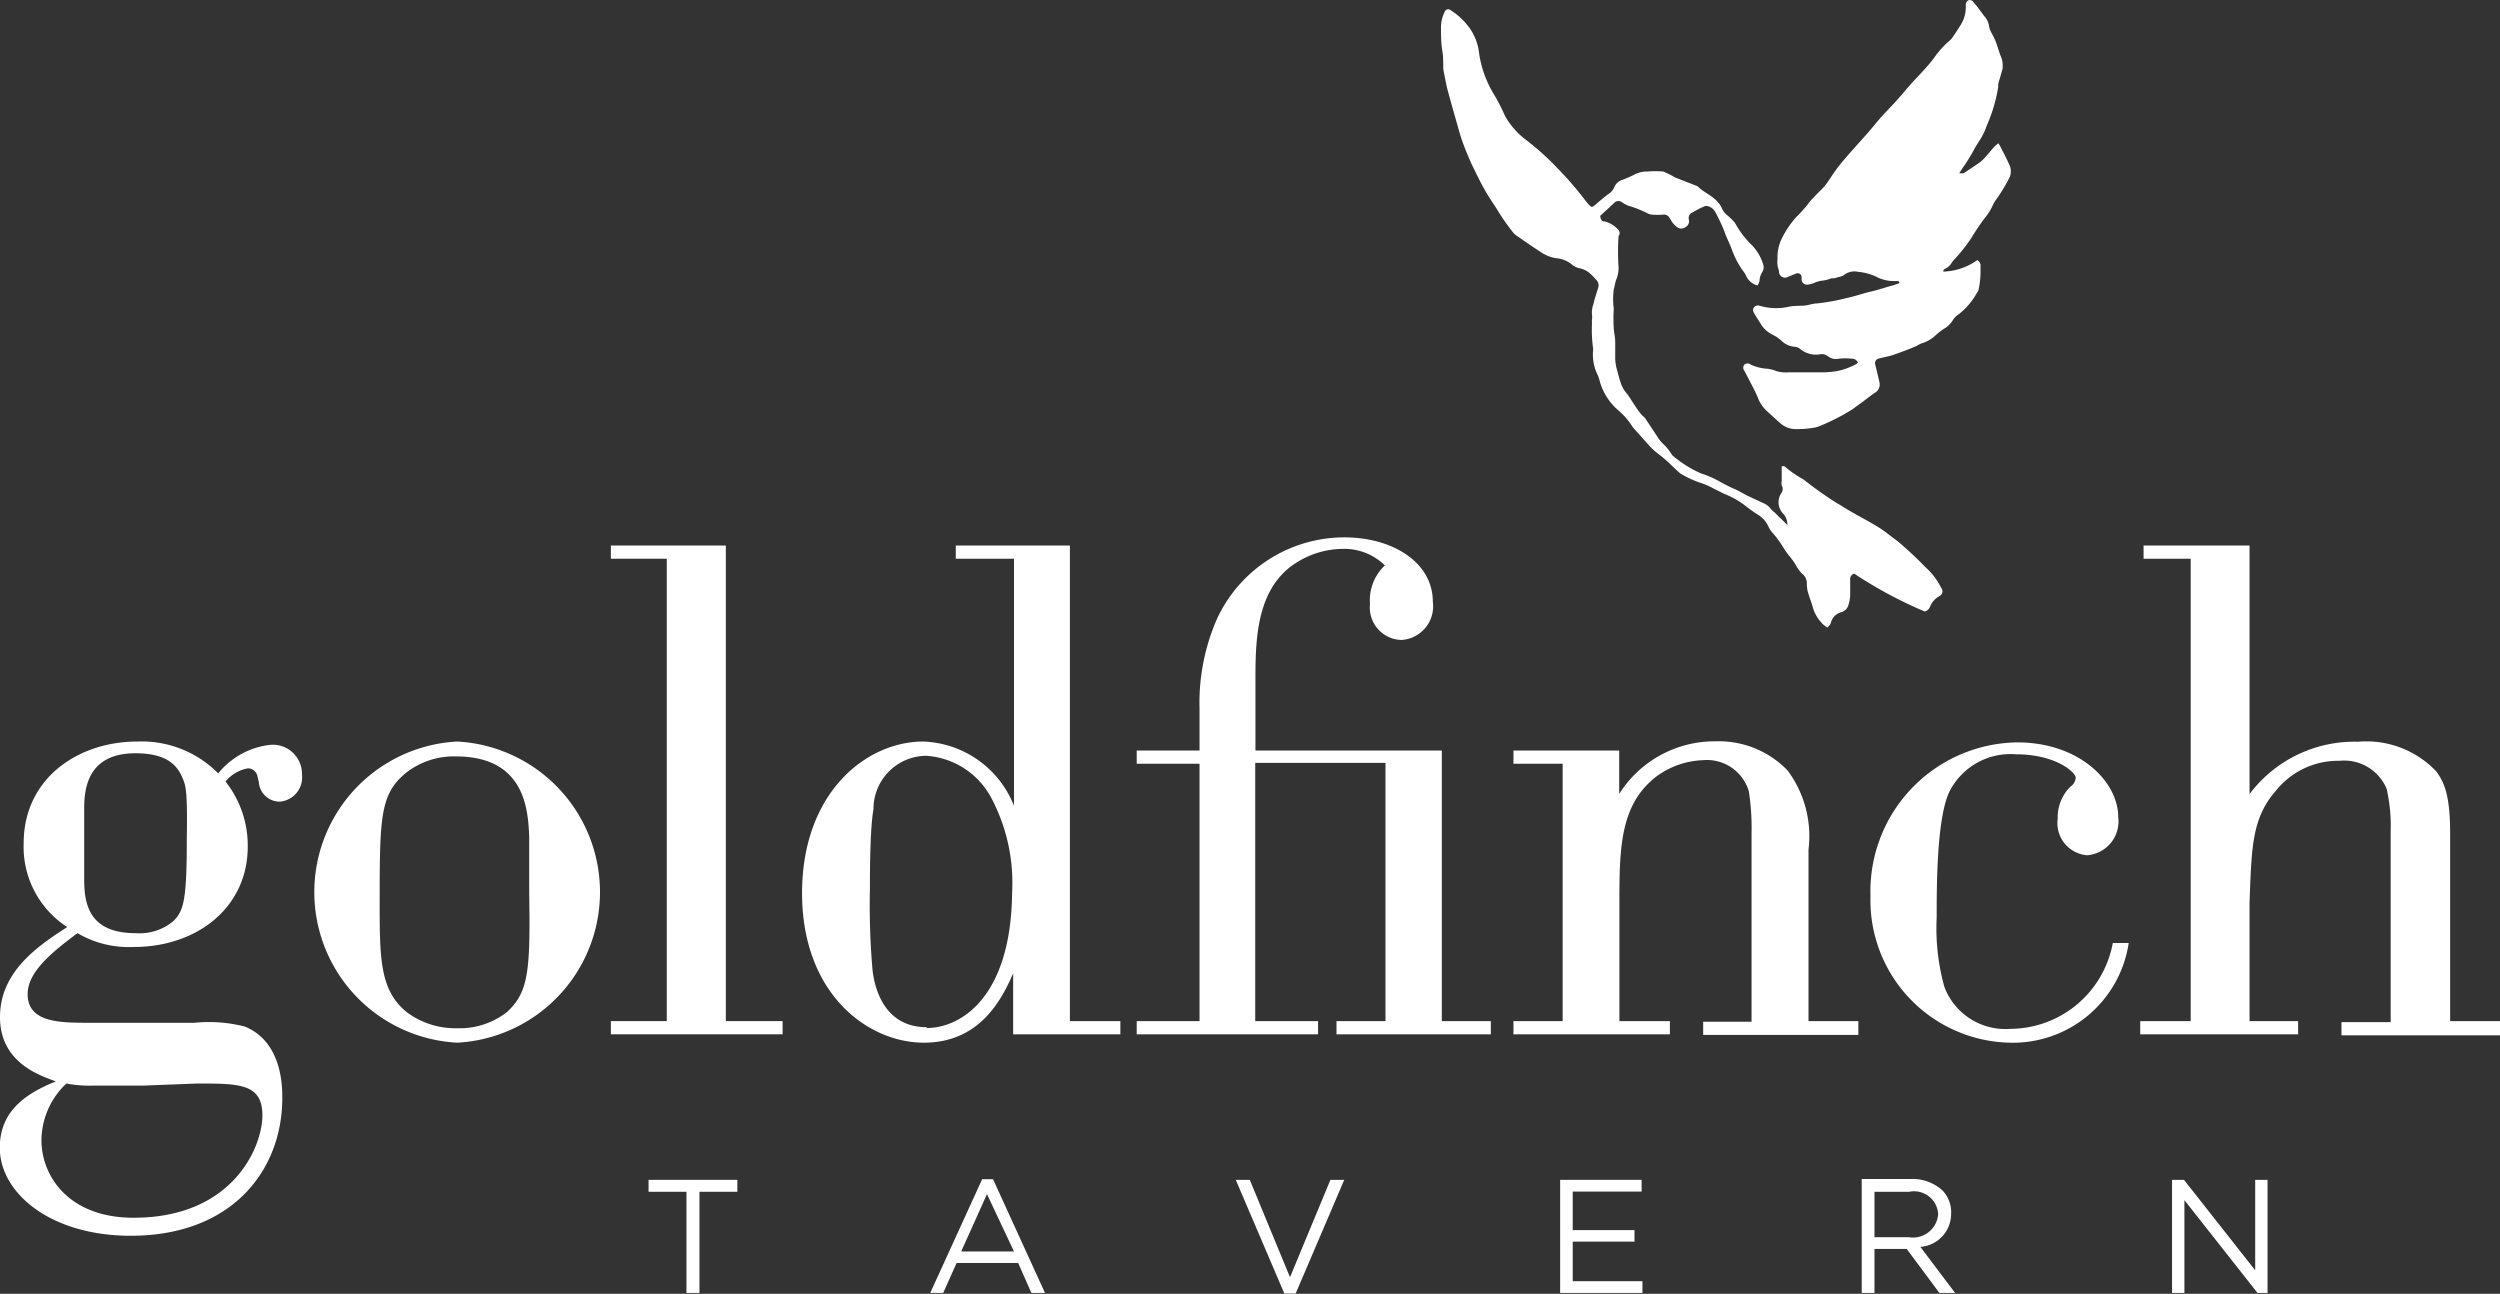
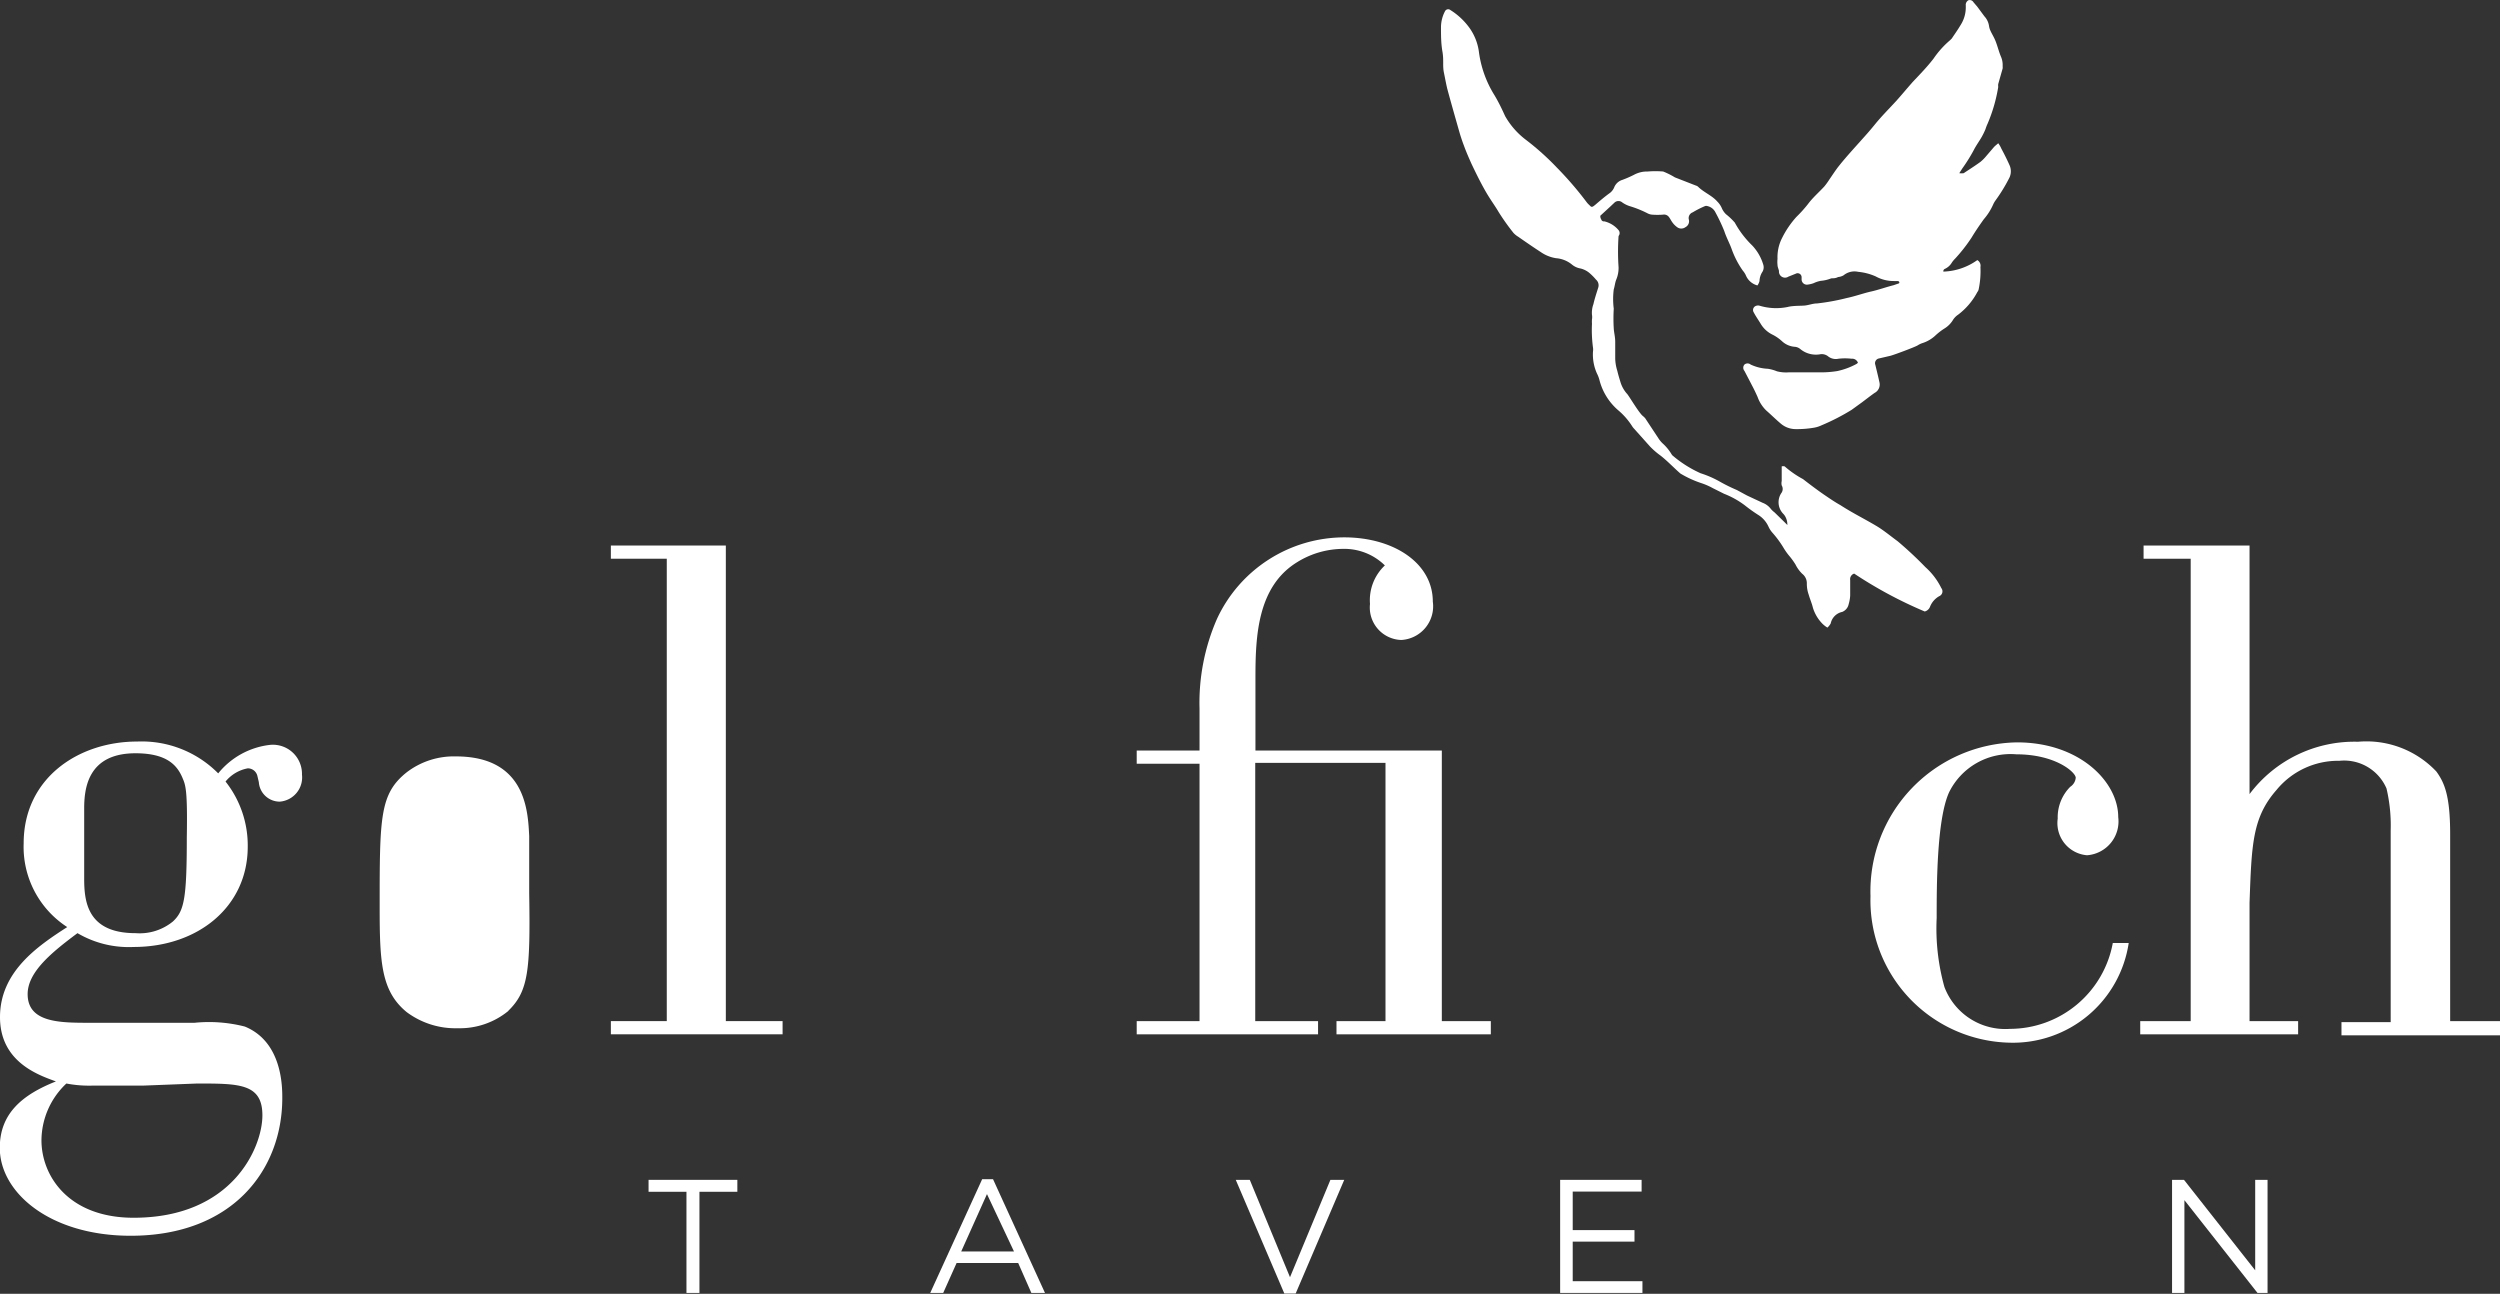
<svg xmlns="http://www.w3.org/2000/svg" id="Layer_1" data-name="Layer 1" viewBox="0 0 119.38 61.78">
  <rect x="0" y="0" width="119.38" height="61.78" fill="#333333" stroke="none" />
  <defs>
    <style>.cls-1{fill:#fff;}</style>
  </defs>
  <title>logo-gft</title>
  <path class="cls-1" d="M16.47,38.73A3.72,3.72,0,0,0,14,40.09a5.14,5.14,0,0,0-3.87-1.52c-2.81,0-5.42,1.75-5.42,4.86a4.56,4.56,0,0,0,2.08,4c-1.45.93-3.21,2.15-3.21,4.3S5.43,54.5,6.25,54.8c-1.59.63-2.68,1.52-2.68,3.17,0,2.15,2.41,4.2,6.25,4.2,4.86,0,7.24-3.14,7.24-6.58,0-.53,0-2.68-1.79-3.41A6.9,6.9,0,0,0,12.87,52h-5C6.45,52,4.9,52,4.9,50.63c0-1.06,1.16-2,2.38-2.91a4.83,4.83,0,0,0,2.68.66c3.07,0,5.45-1.92,5.45-4.79a4.92,4.92,0,0,0-1.06-3.11,1.79,1.79,0,0,1,1.06-.63,0.47,0.47,0,0,1,.46.36l0.07,0.3a1,1,0,0,0,1,.93A1.16,1.16,0,0,0,18,40.15,1.39,1.39,0,0,0,16.47,38.73ZM8,55l2.41,0L13,54.9c2,0,3.11,0,3.11,1.52s-1.42,4.89-6.15,4.89c-3.11,0-4.4-2-4.4-3.7A3.75,3.75,0,0,1,6.75,54.9,5.75,5.75,0,0,0,8,55Zm4.5-11.84c0,2.94-.13,3.5-0.66,4a2.51,2.51,0,0,1-1.79.56c-2.31,0-2.45-1.52-2.45-2.61,0-2.15,0-2.38,0-3.34s0.17-2.64,2.45-2.64c1.52,0,2,.59,2.25,1.19C12.44,40.65,12.54,40.88,12.5,43.16Z" transform="translate(-3.58 -3.16)" />
-   <path class="cls-1" d="M25.41,38.57a7.2,7.2,0,0,0,0,14.38A7.2,7.2,0,0,0,25.41,38.57Zm2.45,12.86a3.65,3.65,0,0,1-2.41.83A3.89,3.89,0,0,1,23,51.49c-1.22-1-1.29-2.38-1.29-5,0-4.3,0-5.42,1.29-6.45a3.7,3.7,0,0,1,2.35-.76c3.34,0,3.44,2.61,3.5,3.8,0,0.93,0,1.82,0,2.74C28.91,49.51,28.81,50.5,27.85,51.43Z" transform="translate(-3.58 -3.16)" />
+   <path class="cls-1" d="M25.41,38.57A7.2,7.2,0,0,0,25.41,38.57Zm2.45,12.86a3.65,3.65,0,0,1-2.41.83A3.89,3.89,0,0,1,23,51.49c-1.22-1-1.29-2.38-1.29-5,0-4.3,0-5.42,1.29-6.45a3.7,3.7,0,0,1,2.35-.76c3.34,0,3.44,2.61,3.5,3.8,0,0.93,0,1.82,0,2.74C28.91,49.51,28.81,50.5,27.85,51.43Z" transform="translate(-3.58 -3.16)" />
  <polygon class="cls-1" points="34.66 26.05 29.17 26.05 29.17 26.68 31.84 26.68 31.84 48.76 29.17 48.76 29.17 49.39 37.37 49.39 37.37 48.76 34.66 48.76 34.66 26.05" />
-   <path class="cls-1" d="M54.67,29.21H49.22v0.63H52v11.8a4.84,4.84,0,0,0-4.33-3.07c-2.74,0-5.79,2.45-5.79,7.24S45,52.95,47.7,52.95s3.74-2.12,4.26-3.31v2.91h5.12V51.92H54.67V29.21Zm-6.84,23c-2.18,0-2.51-2.15-2.58-2.68a35.33,35.33,0,0,1-.13-3.9c0-.69,0-2.88.17-3.83a2.54,2.54,0,0,1,2.51-2.55,3.8,3.8,0,0,1,3.11,2,8.65,8.65,0,0,1,1,4.53C51.86,50.8,49.45,52.25,47.83,52.25Z" transform="translate(-3.58 -3.16)" />
  <path class="cls-1" d="M72.43,39H63.53V35.52c0-2,.1-4.36,2-5.52a4.19,4.19,0,0,1,2.18-.63,2.76,2.76,0,0,1,2,.79A2.28,2.28,0,0,0,69,32a1.55,1.55,0,0,0,1.49,1.72A1.61,1.61,0,0,0,72,31.89c0-1.85-1.88-3.07-4.23-3.07a6.71,6.71,0,0,0-6.08,3.9A10,10,0,0,0,60.86,37V39h-3v0.63h3V51.92h-3v0.63h8.66V51.92h-3V39.59h6.22V51.92H67.4v0.63h7.37V51.92H72.43V39Z" transform="translate(-3.58 -3.16)" />
-   <path class="cls-1" d="M89.94,43.72a5.24,5.24,0,0,0-1-3.77,4.56,4.56,0,0,0-3.44-1.39,5.39,5.39,0,0,0-4.6,2.51V39H75.85v0.63H78.2V51.92H75.85v0.63h7.47V51.92H80.91V46.07c0-2.61.1-4.56,1.79-5.85a4,4,0,0,1,2.21-.76,2.08,2.08,0,0,1,2.18,1.49,11.18,11.18,0,0,1,.13,2v9H84.91v0.63h7.41V51.92H89.94v-8.2Z" transform="translate(-3.58 -3.16)" />
  <path class="cls-1" d="M99.57,52.29a3.11,3.11,0,0,1-3.14-2A10.37,10.37,0,0,1,96.06,47c0-1.52,0-4.69.59-6a3.27,3.27,0,0,1,3.21-1.82c1.88,0,2.84.86,2.84,1.12a0.57,0.57,0,0,1-.26.43,2.06,2.06,0,0,0-.6,1.52A1.54,1.54,0,0,0,103.24,44a1.62,1.62,0,0,0,1.49-1.82c0-1.69-1.85-3.57-4.83-3.57a7.11,7.11,0,0,0-7,7.34,6.8,6.8,0,0,0,6.64,7,5.59,5.59,0,0,0,5.69-4.76h-0.76A5,5,0,0,1,99.57,52.29Z" transform="translate(-3.58 -3.16)" />
  <path class="cls-1" d="M120.58,51.92V43c0-1.82-.26-2.45-0.66-3a4.59,4.59,0,0,0-3.74-1.42A6.26,6.26,0,0,0,111,41.08V29.21h-5.06v0.63h2.25V51.92h-2.41v0.63h7.54V51.92H111V46.27c0.1-2.78.13-4.07,1.29-5.39a3.8,3.8,0,0,1,3-1.39,2.2,2.2,0,0,1,2.25,1.32,7.71,7.71,0,0,1,.2,2v9.16h-2.35v0.63H123V51.92h-2.38Z" transform="translate(-3.58 -3.16)" />
  <polygon class="cls-1" points="30.97 56.91 32.78 56.91 32.78 61.74 33.4 61.74 33.4 56.91 35.21 56.91 35.21 56.34 30.97 56.34 30.97 56.91" />
  <path class="cls-1" d="M50.48,59.47L48,64.9h0.62l0.64-1.43h2.94l0.63,1.43h0.65L51,59.47H50.48Zm-1,3.45,1.23-2.74L52,62.92H49.52Z" transform="translate(-3.58 -3.16)" />
  <polygon class="cls-1" points="61.6 60.99 59.68 56.34 59.01 56.34 61.33 61.77 61.87 61.77 64.19 56.34 63.53 56.34 61.6 60.99" />
  <polygon class="cls-1" points="75.1 59.29 78.05 59.29 78.05 58.74 75.1 58.74 75.1 56.9 78.39 56.9 78.39 56.34 74.5 56.34 74.5 61.74 78.43 61.74 78.43 61.18 75.1 61.18 75.1 59.29" />
-   <path class="cls-1" d="M96.75,61.12v0A1.49,1.49,0,0,0,96.33,60a2.13,2.13,0,0,0-1.53-.54H92.48V64.9h0.61V62.8h1.54l1.56,2.1h0.75l-1.66-2.2A1.58,1.58,0,0,0,96.75,61.12Zm-3.66,1.13V60.07h1.66a1.15,1.15,0,0,1,1.38,1.06v0a1.2,1.2,0,0,1-1.39,1.11H93.09Z" transform="translate(-3.58 -3.16)" />
  <polygon class="cls-1" points="107.69 60.66 104.29 56.34 103.72 56.34 103.72 61.74 104.31 61.74 104.31 57.31 107.8 61.74 108.28 61.74 108.28 56.34 107.69 56.34 107.69 60.66" />
  <path class="cls-1" d="M94.26,16.69L94,16.78c-0.36.09-.71,0.22-1.07,0.3s-0.77.23-1.16,0.31a10.48,10.48,0,0,1-1.42.26c-0.2,0-.39.08-0.59,0.1s-0.55,0-.82.07a2.75,2.75,0,0,1-1.33-.06,0.27,0.27,0,0,0-.16,0,0.21,0.21,0,0,0-.13.31c0.1,0.19.22,0.36,0.33,0.54a1.33,1.33,0,0,0,.57.53,2,2,0,0,1,.45.31,1,1,0,0,0,.61.27,0.46,0.46,0,0,1,.27.11,1.17,1.17,0,0,0,.93.25,0.48,0.48,0,0,1,.4.1,0.59,0.59,0,0,0,.49.11,2.76,2.76,0,0,1,.63,0,0.29,0.29,0,0,1,.3.19,0.35,0.35,0,0,1-.07.06,3.4,3.4,0,0,1-.92.34,4.88,4.88,0,0,1-.85.06c-0.49,0-1,0-1.46,0a1.76,1.76,0,0,1-.57-0.05A1.84,1.84,0,0,0,88,20.77a2.17,2.17,0,0,1-.82-0.2,0.23,0.23,0,0,0-.3,0,0.23,0.23,0,0,0,0,.3l0.38,0.73c0.09,0.17.17,0.34,0.25,0.52a1.68,1.68,0,0,0,.41.64c0.24,0.21.47,0.44,0.71,0.64a1.09,1.09,0,0,0,.66.25,4.73,4.73,0,0,0,.93-0.07,1.33,1.33,0,0,0,.34-0.11A10.37,10.37,0,0,0,92,22.73l0.51-.37c0.2-.15.39-0.3,0.59-0.44a0.45,0.45,0,0,0,.23-0.49c-0.06-.28-0.13-0.56-0.2-0.85a0.23,0.23,0,0,1,.16-0.3l0.56-.13c0.19-.05,1.1-0.39,1.29-0.49a1.05,1.05,0,0,1,.22-0.11A1.63,1.63,0,0,0,96,19.18a3,3,0,0,1,.41-0.32,1.24,1.24,0,0,0,.44-0.44,0.84,0.84,0,0,1,.23-0.23A3.26,3.26,0,0,0,98,17.11,0.39,0.39,0,0,0,98.06,17a4.24,4.24,0,0,0,.09-1.09A0.31,0.31,0,0,0,98,15.58a2.94,2.94,0,0,1-1.62.55A0.12,0.12,0,0,1,96.45,16a0.75,0.75,0,0,0,.34-0.31,1.4,1.4,0,0,1,.16-0.19,7.64,7.64,0,0,0,.78-1c0.18-.3.38-0.59,0.58-0.87a2.81,2.81,0,0,0,.45-0.71,1.09,1.09,0,0,1,.11-0.19,7.7,7.7,0,0,0,.67-1.1,0.71,0.71,0,0,0,0-.58c-0.12-.27-0.25-0.53-0.39-0.79A1.24,1.24,0,0,0,99,10c-0.09.08-.16,0.13-0.22,0.2l-0.36.42a1.88,1.88,0,0,1-.27.27c-0.26.19-.53,0.36-0.8,0.54a0.76,0.76,0,0,1-.21,0l0.14-.22a7.94,7.94,0,0,0,.55-0.88c0.11-.22.26-0.42,0.38-0.63a3.58,3.58,0,0,0,.18-0.37,2.14,2.14,0,0,1,.1-0.26A7.52,7.52,0,0,0,99,7.31a0.48,0.48,0,0,1,0-.14l0.21-.74a0.44,0.44,0,0,0,0-.11,1,1,0,0,0-.07-0.43c-0.1-.23-0.16-0.48-0.25-0.72s-0.18-.36-0.26-0.54a0.77,0.77,0,0,1-.07-0.23,0.86,0.86,0,0,0-.22-0.46L98,3.48l-0.18-.21a0.21,0.21,0,0,0-.24-0.1,0.25,0.25,0,0,0-.13.25s0,0,0,.06a1.56,1.56,0,0,1-.25.88c-0.13.22-.28,0.43-0.42,0.64l-0.08.08a4.41,4.41,0,0,0-.79.88c-0.3.39-.65,0.75-1,1.12l-0.27.31c-0.17.2-.34,0.4-0.52,0.6-0.34.37-.7,0.73-1,1.1s-0.46.54-.7,0.81-0.69.76-1,1.15c-0.18.22-.33,0.46-0.49,0.69a3.27,3.27,0,0,1-.24.33c-0.26.28-.55,0.53-0.78,0.84a6.23,6.23,0,0,1-.55.61,4.45,4.45,0,0,0-.68,1,2,2,0,0,0-.22,1,1.32,1.32,0,0,0,0,.29c0,0.1.05,0.19,0.07,0.29a0.29,0.29,0,0,0,.45.27l0.35-.14a0.19,0.19,0,0,1,.28.16s0,0.07,0,.11a0.25,0.25,0,0,0,.29.25,1.23,1.23,0,0,0,.29-0.07,1.32,1.32,0,0,1,.34-0.11,1.72,1.72,0,0,0,.5-0.12c0.1,0,.21,0,0.32-0.06a0.67,0.67,0,0,0,.26-0.08,0.82,0.82,0,0,1,.7-0.17,2.68,2.68,0,0,1,.84.22,1.76,1.76,0,0,0,.87.22h0.19a0.1,0.1,0,0,1,.07.06A0.1,0.1,0,0,1,94.26,16.69Z" transform="translate(-3.58 -3.16)" />
  <path class="cls-1" d="M76.07,14.46c0.36,0.25.72,0.5,1.09,0.74a1.74,1.74,0,0,0,.73.29,1.36,1.36,0,0,1,.75.3,0.86,0.86,0,0,0,.41.19,1.05,1.05,0,0,1,.41.2,2.63,2.63,0,0,1,.33.33,0.36,0.36,0,0,1,.11.38c-0.08.26-.17,0.52-0.23,0.79a1.2,1.2,0,0,0-.07.51,0.68,0.68,0,0,1,0,.22,1.41,1.41,0,0,0,0,.21,6.3,6.3,0,0,0,.05,1.15,0.62,0.62,0,0,1,0,.16A2.2,2.2,0,0,0,79.84,21a1.52,1.52,0,0,1,.11.28,2.83,2.83,0,0,0,.89,1.46,3.34,3.34,0,0,1,.67.76,0.78,0.78,0,0,0,.1.13l0.77,0.86a3.72,3.72,0,0,0,.5.43c0.33,0.26.62,0.57,0.94,0.85a4.92,4.92,0,0,0,1,.46,3.22,3.22,0,0,1,.55.24l0.54,0.27a4.13,4.13,0,0,1,1,.56,7.39,7.39,0,0,0,.6.43,1.29,1.29,0,0,1,.52.58,1.16,1.16,0,0,0,.18.28,4.93,4.93,0,0,1,.55.75,3,3,0,0,0,.29.4,3.4,3.4,0,0,1,.27.38,1.62,1.62,0,0,0,.32.44,0.57,0.57,0,0,1,.22.46,1.56,1.56,0,0,0,.09.54c0.06,0.21.15,0.41,0.2,0.62a1.86,1.86,0,0,0,.46.77,1.45,1.45,0,0,0,.23.18A0.7,0.7,0,0,0,91,32.93a0.71,0.71,0,0,1,.55-0.55A0.51,0.51,0,0,0,91.86,32a1.72,1.72,0,0,0,.07-0.4c0-.25,0-0.5,0-0.74a0.28,0.28,0,0,1,.19-0.31,20.38,20.38,0,0,0,3.37,1.81,0.37,0.37,0,0,0,.25-0.22,1,1,0,0,1,.44-0.51,0.25,0.25,0,0,0,.1-0.39,3.26,3.26,0,0,0-.76-1A17.76,17.76,0,0,0,94.19,29c-0.33-.24-0.65-0.51-1-0.72-0.57-.34-1.16-0.63-1.73-1-0.27-.15-0.53-0.33-0.78-0.5s-0.68-.49-1-0.74a4.73,4.73,0,0,1-.88-0.61,0.3,0.3,0,0,0-.14,0c0,0.13,0,.24,0,0.34s0,0.24,0,.36a0.48,0.48,0,0,0,0,.21,0.33,0.33,0,0,1,0,.34,0.79,0.79,0,0,0,.06,1,0.67,0.67,0,0,1,.09.11,0.8,0.8,0,0,1,.12.44l-0.16-.16-0.45-.44a1.08,1.08,0,0,1-.18-0.17,0.88,0.88,0,0,0-.39-0.29L87,26.82l-0.48-.26a7.89,7.89,0,0,1-.83-0.41,4.82,4.82,0,0,0-.9-0.39,5.56,5.56,0,0,1-1.32-.83,0.26,0.26,0,0,1-.07-0.08,2.28,2.28,0,0,0-.44-0.53,1.48,1.48,0,0,1-.16-0.19l-0.66-1A1.12,1.12,0,0,0,82,23c-0.24-.25-0.67-1-0.74-1.05a1.5,1.5,0,0,1-.31-0.58c-0.05-.16-0.1-0.33-0.14-0.5a2.13,2.13,0,0,1-.1-0.59c0-.26,0-0.53,0-0.79s-0.06-.44-0.07-0.65a7.82,7.82,0,0,1,0-.94,3.61,3.61,0,0,1,0-.92c0.05-.16.06-0.32,0.12-0.47a1.44,1.44,0,0,0,.11-0.59,10.83,10.83,0,0,1,0-1.49,0.22,0.22,0,0,0,0-.28,1.27,1.27,0,0,0-.68-0.42,0.13,0.13,0,0,1-.15-0.1A0.25,0.25,0,0,1,80,13.46L80.5,13l0.18-.17a0.28,0.28,0,0,1,.37,0,1.34,1.34,0,0,0,.34.17,5,5,0,0,1,.87.35,0.56,0.56,0,0,0,.21.06,3.44,3.44,0,0,0,.52,0,0.29,0.29,0,0,1,.29.12c0.06,0.08.1,0.17,0.16,0.25a1,1,0,0,0,.23.23,0.33,0.33,0,0,0,.39,0,0.32,0.32,0,0,0,.17-0.35,0.29,0.29,0,0,1,.18-0.36A4.52,4.52,0,0,1,85,13a0.19,0.19,0,0,1,.11,0,0.56,0.56,0,0,1,.39.31,8.32,8.32,0,0,1,.42.89c0.1,0.31.26,0.59,0.36,0.88a4.32,4.32,0,0,0,.52,1,1,1,0,0,1,.14.21,0.83,0.83,0,0,0,.56.5,0.57,0.57,0,0,0,.1-0.21,0.85,0.85,0,0,1,.12-0.41,0.42,0.42,0,0,0,.06-0.37,2.28,2.28,0,0,0-.53-0.92,4.53,4.53,0,0,1-.83-1.09A3.12,3.12,0,0,0,86,13.39a0.88,0.88,0,0,1-.2-0.29,1,1,0,0,0-.21-0.31c-0.26-.3-0.65-0.44-0.93-0.72a0.3,0.3,0,0,0-.1-0.05l-1-.39A3.74,3.74,0,0,0,83,11.35a4.51,4.51,0,0,0-.74,0,1.31,1.31,0,0,0-.66.16,5.21,5.21,0,0,1-.55.24,0.61,0.61,0,0,0-.39.36,0.65,0.65,0,0,1-.24.29c-0.22.16-.43,0.34-0.64,0.52s-0.2.13-.34,0a0.78,0.78,0,0,1-.09-0.1,16.37,16.37,0,0,0-1.41-1.64,12.57,12.57,0,0,0-1.49-1.34,3.72,3.72,0,0,1-1-1.14C75.28,8.32,75.12,8,74.94,7.7a5.17,5.17,0,0,1-.74-2.07,2.54,2.54,0,0,0-.43-1.11,3.23,3.23,0,0,0-.93-0.88,0.17,0.17,0,0,0-.26.06,1.66,1.66,0,0,0-.19.75c0,0.39,0,.78.07,1.18s0,0.66.07,1,0.1,0.52.16,0.77c0.18,0.67.37,1.33,0.56,2q0.11,0.39.26,0.78c0.1,0.27.22,0.54,0.34,0.81,0.21,0.44.42,0.87,0.66,1.29s0.43,0.66.63,1a10.52,10.52,0,0,0,.71,1A1,1,0,0,0,76.07,14.46Z" transform="translate(-3.58 -3.16)" />
</svg>